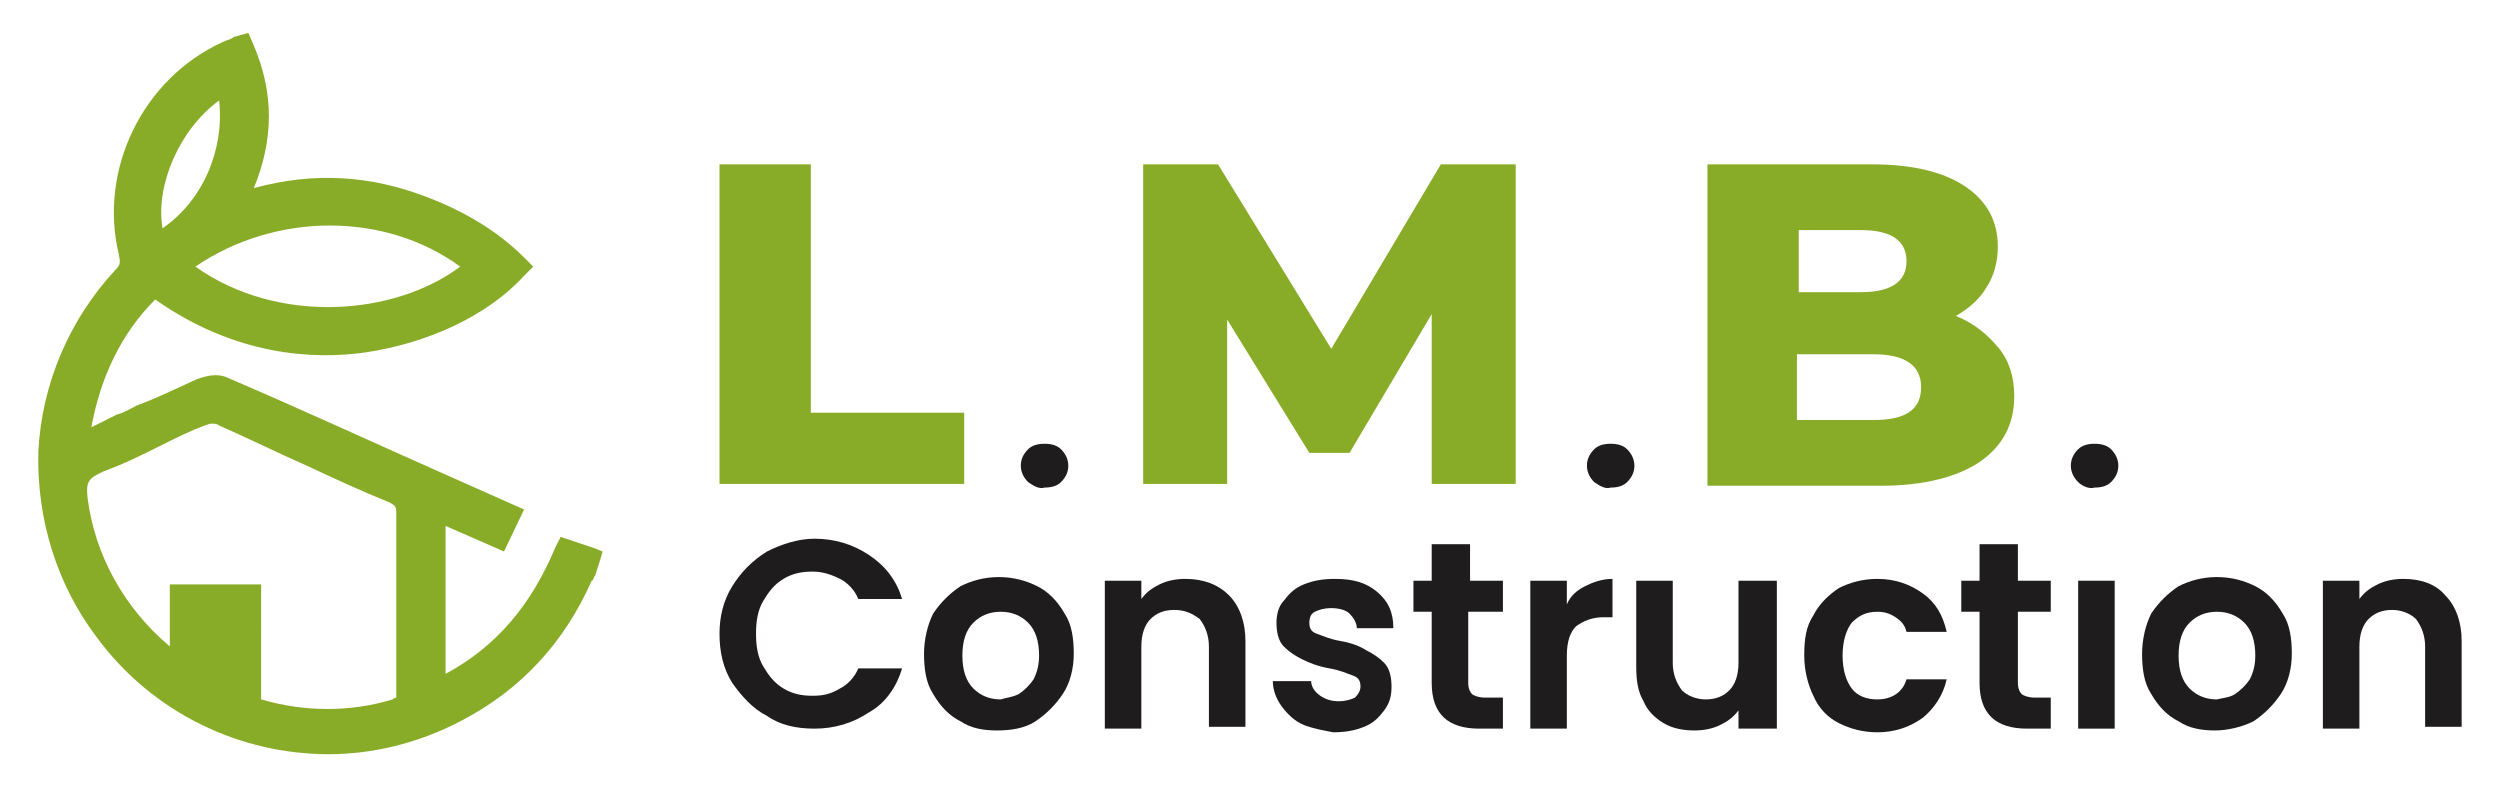
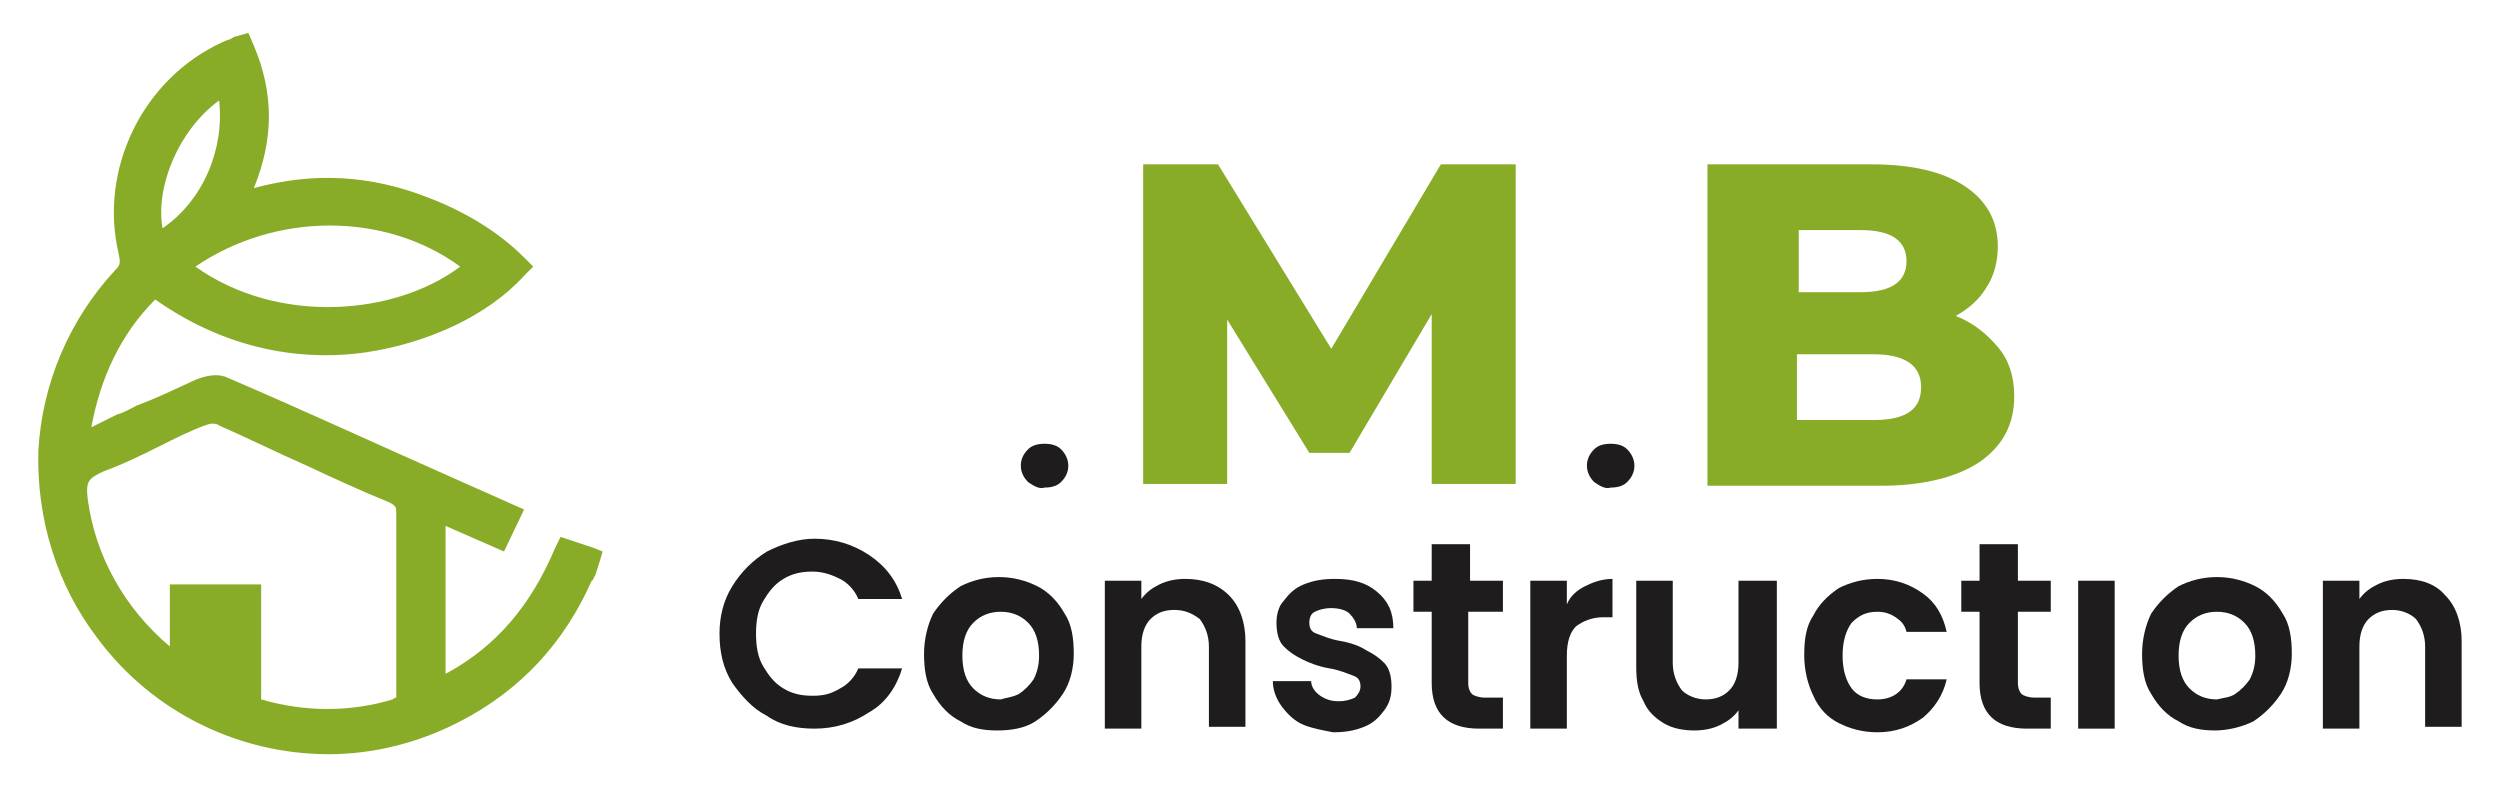
<svg xmlns="http://www.w3.org/2000/svg" version="1.1" id="Calque_1" x="0px" y="0px" viewBox="0 0 136.9 43.2" style="enable-background:new 0 0 136.9 43.2;" xml:space="preserve">
  <style type="text/css">
	.st0{fill:#1E1C1D;}
	.st1{fill:#88AC27;}
</style>
  <g>
    <g>
      <g id="Logo_1_">
        <g>
          <g>
            <path class="st0" d="M40.1,32.1c0.5-0.8,1.1-1.4,1.9-1.9c0.8-0.4,1.7-0.7,2.6-0.7c1.1,0,2.1,0.3,3,0.9s1.5,1.4,1.8,2.4H47       c-0.2-0.5-0.6-0.9-1-1.1s-0.9-0.4-1.5-0.4s-1.1,0.1-1.6,0.4s-0.8,0.7-1.1,1.2s-0.4,1.1-0.4,1.8s0.1,1.3,0.4,1.8       c0.3,0.5,0.6,0.9,1.1,1.2s1,0.4,1.6,0.4s1-0.1,1.5-0.4c0.4-0.2,0.8-0.6,1-1.1h2.4c-0.3,1-0.9,1.9-1.8,2.4       c-0.9,0.6-1.9,0.9-3,0.9c-1,0-1.9-0.2-2.6-0.7c-0.8-0.4-1.4-1.1-1.9-1.8c-0.5-0.8-0.7-1.7-0.7-2.7       C39.4,33.8,39.6,32.9,40.1,32.1z" />
            <path class="st0" d="M52.6,39.5c-0.6-0.3-1.1-0.8-1.5-1.5c-0.4-0.6-0.5-1.4-0.5-2.2s0.2-1.6,0.5-2.2c0.4-0.6,0.9-1.1,1.5-1.5       c0.6-0.3,1.3-0.5,2.1-0.5s1.5,0.2,2.1,0.5c0.6,0.3,1.1,0.8,1.5,1.5c0.4,0.6,0.5,1.4,0.5,2.2s-0.2,1.6-0.6,2.2       c-0.4,0.6-0.9,1.1-1.5,1.5S55.3,40,54.6,40C53.9,40,53.2,39.9,52.6,39.5z M55.8,38c0.3-0.2,0.6-0.5,0.8-0.8       c0.2-0.4,0.3-0.8,0.3-1.3c0-0.8-0.2-1.4-0.6-1.8c-0.4-0.4-0.9-0.6-1.5-0.6s-1.1,0.2-1.5,0.6c-0.4,0.4-0.6,1-0.6,1.8       s0.2,1.4,0.6,1.8s0.9,0.6,1.5,0.6C55.1,38.2,55.4,38.2,55.8,38z" />
            <path class="st0" d="M67.3,32.6c0.6,0.6,0.9,1.5,0.9,2.5v4.7h-2v-4.4c0-0.6-0.2-1.1-0.5-1.5c-0.4-0.3-0.8-0.5-1.4-0.5       s-1,0.2-1.3,0.5s-0.5,0.8-0.5,1.5v4.5h-2v-8.1h2v1c0.3-0.4,0.6-0.6,1-0.8c0.4-0.2,0.9-0.3,1.4-0.3C65.9,31.7,66.7,32,67.3,32.6       z" />
            <path class="st0" d="M71.4,39.7c-0.5-0.2-0.9-0.6-1.2-1c-0.3-0.4-0.5-0.9-0.5-1.4h2.1c0,0.3,0.2,0.6,0.5,0.8s0.6,0.3,1,0.3       s0.7-0.1,0.9-0.2c0.2-0.2,0.3-0.4,0.3-0.6c0-0.3-0.1-0.5-0.4-0.6s-0.7-0.3-1.3-0.4c-0.6-0.1-1.1-0.3-1.5-0.5s-0.7-0.4-1-0.7       s-0.4-0.8-0.4-1.3c0-0.4,0.1-0.9,0.4-1.2c0.3-0.4,0.6-0.7,1.1-0.9c0.5-0.2,1-0.3,1.7-0.3c1,0,1.7,0.2,2.3,0.7       c0.6,0.5,0.9,1.1,0.9,2h-2c0-0.3-0.2-0.6-0.4-0.8c-0.2-0.2-0.6-0.3-1-0.3s-0.7,0.1-0.9,0.2c-0.2,0.1-0.3,0.3-0.3,0.6       s0.1,0.5,0.4,0.6s0.7,0.3,1.3,0.4c0.6,0.1,1.1,0.3,1.4,0.5c0.4,0.2,0.7,0.4,1,0.7s0.4,0.8,0.4,1.3s-0.1,0.9-0.4,1.3       c-0.3,0.4-0.6,0.7-1.1,0.9s-1,0.3-1.7,0.3C72.5,40,71.9,39.9,71.4,39.7z" />
            <path class="st0" d="M80.4,33.5v3.9c0,0.3,0.1,0.5,0.2,0.6s0.4,0.2,0.7,0.2h1v1.7H81c-1.7,0-2.6-0.8-2.6-2.5v-3.9h-1v-1.7h1v-2       h2.1v2h1.8v1.7H80.4z" />
            <path class="st0" d="M86.8,32.1c0.4-0.2,0.9-0.4,1.5-0.4v2.1h-0.5c-0.6,0-1.1,0.2-1.5,0.5c-0.3,0.3-0.5,0.8-0.5,1.6v4h-2v-8.1       h2v1.3C86,32.6,86.4,32.3,86.8,32.1z" />
            <path class="st0" d="M97.3,31.8v8.1h-2.1v-1c-0.3,0.4-0.6,0.6-1,0.8S93.3,40,92.8,40c-0.6,0-1.2-0.1-1.7-0.4       c-0.5-0.3-0.9-0.7-1.1-1.2c-0.3-0.5-0.4-1.1-0.4-1.9v-4.7h2v4.5c0,0.6,0.2,1.1,0.5,1.5c0.3,0.3,0.8,0.5,1.3,0.5       c0.6,0,1-0.2,1.3-0.5s0.5-0.8,0.5-1.5v-4.5C95.2,31.8,97.3,31.8,97.3,31.8z" />
            <path class="st0" d="M99.3,33.7c0.3-0.6,0.8-1.1,1.4-1.5c0.6-0.3,1.3-0.5,2.1-0.5c1,0,1.8,0.3,2.5,0.8s1.1,1.2,1.3,2.1h-2.2       c-0.1-0.4-0.3-0.6-0.6-0.8c-0.3-0.2-0.6-0.3-1-0.3c-0.6,0-1,0.2-1.4,0.6c-0.3,0.4-0.5,1-0.5,1.8s0.2,1.4,0.5,1.8       c0.3,0.4,0.8,0.6,1.4,0.6c0.8,0,1.4-0.4,1.6-1.1h2.2c-0.2,0.9-0.7,1.6-1.3,2.1c-0.7,0.5-1.5,0.8-2.5,0.8       c-0.8,0-1.5-0.2-2.1-0.5s-1.1-0.8-1.4-1.5c-0.3-0.6-0.5-1.4-0.5-2.2C98.8,35,98.9,34.3,99.3,33.7z" />
            <path class="st0" d="M110.5,33.5v3.9c0,0.3,0.1,0.5,0.2,0.6s0.4,0.2,0.7,0.2h0.9v1.7H111c-1.7,0-2.6-0.8-2.6-2.5v-3.9h-1v-1.7       h1v-2h2.1v2h1.8v1.7H110.5z" />
            <path class="st0" d="M115.8,31.8v8.1h-2v-8.1H115.8z" />
            <path class="st0" d="M119.3,39.5c-0.6-0.3-1.1-0.8-1.5-1.5c-0.4-0.6-0.5-1.4-0.5-2.2s0.2-1.6,0.5-2.2c0.4-0.6,0.9-1.1,1.5-1.5       c0.6-0.3,1.3-0.5,2.1-0.5c0.8,0,1.5,0.2,2.1,0.5c0.6,0.3,1.1,0.8,1.5,1.5c0.4,0.6,0.5,1.4,0.5,2.2s-0.2,1.6-0.6,2.2       c-0.4,0.6-0.9,1.1-1.5,1.5c-0.6,0.3-1.4,0.5-2.1,0.5S119.9,39.9,119.3,39.5z M122.4,38c0.3-0.2,0.6-0.5,0.8-0.8       c0.2-0.4,0.3-0.8,0.3-1.3c0-0.8-0.2-1.4-0.6-1.8c-0.4-0.4-0.9-0.6-1.5-0.6s-1.1,0.2-1.5,0.6c-0.4,0.4-0.6,1-0.6,1.8       s0.2,1.4,0.6,1.8c0.4,0.4,0.9,0.6,1.5,0.6C121.8,38.2,122.1,38.2,122.4,38z" />
            <path class="st0" d="M133.9,32.6c0.6,0.6,0.9,1.5,0.9,2.5v4.7h-2v-4.4c0-0.6-0.2-1.1-0.5-1.5c-0.3-0.3-0.8-0.5-1.3-0.5       c-0.6,0-1,0.2-1.3,0.5s-0.5,0.8-0.5,1.5v4.5h-2v-8.1h2v1c0.3-0.4,0.6-0.6,1-0.8c0.4-0.2,0.9-0.3,1.4-0.3       C132.6,31.7,133.4,32,133.9,32.6z" />
          </g>
        </g>
      </g>
      <g>
        <g>
          <g>
-             <path class="st1" d="M39.4,9h5v13.6h8.4v3.9H39.4V9z" />
            <path class="st1" d="M78.4,26.5v-9.3l-4.5,7.6h-2.2l-4.5-7.3v9h-4.6V9h4.1l6.2,10.1l6-10.1H83v17.5H78.4z" />
            <path class="st1" d="M109.4,19c0.6,0.7,0.9,1.6,0.9,2.7c0,1.5-0.6,2.7-1.9,3.6c-1.2,0.8-3,1.3-5.4,1.3h-9.5V9h9       c2.2,0,3.9,0.4,5.1,1.2s1.8,1.9,1.8,3.3c0,0.8-0.2,1.6-0.6,2.2c-0.4,0.7-1,1.2-1.7,1.6C108.1,17.7,108.8,18.3,109.4,19z        M98.5,12.6V16h3.4c1.7,0,2.5-0.6,2.5-1.7s-0.8-1.7-2.5-1.7C101.9,12.6,98.5,12.6,98.5,12.6z M105.2,21.2       c0-1.2-0.9-1.8-2.6-1.8h-4.2V23h4.2C104.4,23,105.2,22.4,105.2,21.2z" />
          </g>
        </g>
-         <path class="st0" d="M113.8,26.4c-0.2-0.2-0.4-0.5-0.4-0.9c0-0.3,0.1-0.6,0.4-0.9c0.2-0.2,0.5-0.3,0.9-0.3s0.7,0.1,0.9,0.3     c0.2,0.2,0.4,0.5,0.4,0.9c0,0.3-0.1,0.6-0.4,0.9c-0.2,0.2-0.5,0.3-0.9,0.3C114.4,26.8,114,26.6,113.8,26.4z" />
        <path class="st0" d="M87.3,26.4c-0.2-0.2-0.4-0.5-0.4-0.9c0-0.3,0.1-0.6,0.4-0.9c0.2-0.2,0.5-0.3,0.9-0.3s0.7,0.1,0.9,0.3     c0.2,0.2,0.4,0.5,0.4,0.9c0,0.3-0.1,0.6-0.4,0.9c-0.2,0.2-0.5,0.3-0.9,0.3C87.9,26.8,87.6,26.6,87.3,26.4z" />
        <path class="st0" d="M56.3,26.4c-0.2-0.2-0.4-0.5-0.4-0.9c0-0.3,0.1-0.6,0.4-0.9c0.2-0.2,0.5-0.3,0.9-0.3s0.7,0.1,0.9,0.3     c0.2,0.2,0.4,0.5,0.4,0.9c0,0.3-0.1,0.6-0.4,0.9c-0.2,0.2-0.5,0.3-0.9,0.3C56.9,26.8,56.6,26.6,56.3,26.4z" />
      </g>
    </g>
    <path class="st1" d="M32.6,31.5c0.2-0.6,0.4-1.3,0.4-1.3L32.5,30l-1.8-0.6L30.4,30c-1.3,3.1-3.2,5.4-6,6.9v-8.1l3.2,1.4l1.1-2.3   l-3.6-1.6c-4.3-1.9-8.4-3.8-12.6-5.6c-0.6-0.3-1.3-0.1-1.8,0.1c-1.1,0.5-2.1,1-3.2,1.4c-0.4,0.2-0.7,0.4-1.1,0.5L5,23.4   c0.5-2.7,1.6-5.1,3.5-7c4.4,3.1,8.7,3.3,11.5,2.9c3.4-0.5,6.7-2,8.7-4.2l0.5-0.5l-0.5-0.5c-1.4-1.4-3.2-2.5-5.3-3.3   c-3.1-1.2-6.2-1.4-9.5-0.5c1.1-2.7,1.1-5.2,0-7.8l-0.3-0.7L12.9,2c-0.1,0-0.2,0.1-0.2,0.1c-0.2,0.1-0.3,0.1-0.5,0.2   c-4.4,2-6.8,7-5.7,11.6c0.1,0.5,0.1,0.6-0.2,0.9c-2.5,2.7-4,6.2-4.2,9.9C2,28.4,3.1,32,5.3,34.9c3.1,4.2,7.9,6.4,12.7,6.4   c2.4,0,4.9-0.6,7.2-1.8c3.3-1.7,5.7-4.3,7.2-7.7l0,0C32.5,31.8,32.5,31.6,32.6,31.5L32.6,31.5L32.6,31.5z M25.2,14.6   c-3.6,2.7-10,3.2-14.5,0C15.1,11.6,21.1,11.6,25.2,14.6z M12,5.5c0.3,2.7-0.9,5.5-3.1,7C8.5,10.2,9.8,7.1,12,5.5z M21.7,28.1   c0,1.1,0,2.3,0,3.4c0,0.5,0,0.9,0,1.4l0,0c0,0.5,0,1,0,1.5c0,1.2,0,2.4,0,3.6c0,0.1,0,0.1,0,0.2c0,0-0.1,0-0.2,0.1   c-2.3,0.7-4.8,0.7-7.2,0V32h-5v3.4c-2.5-2.1-4.1-5-4.5-8.1c-0.1-0.9,0-1.1,0.9-1.5c1.1-0.4,2.1-0.9,3.1-1.4   c0.8-0.4,1.6-0.8,2.4-1.1c0.1,0,0.2-0.1,0.4-0.1c0.1,0,0.3,0,0.4,0.1c1.6,0.7,3.2,1.5,4.8,2.2c1.5,0.7,3,1.4,4.5,2   C21.7,27.7,21.7,27.8,21.7,28.1z" />
  </g>
</svg>